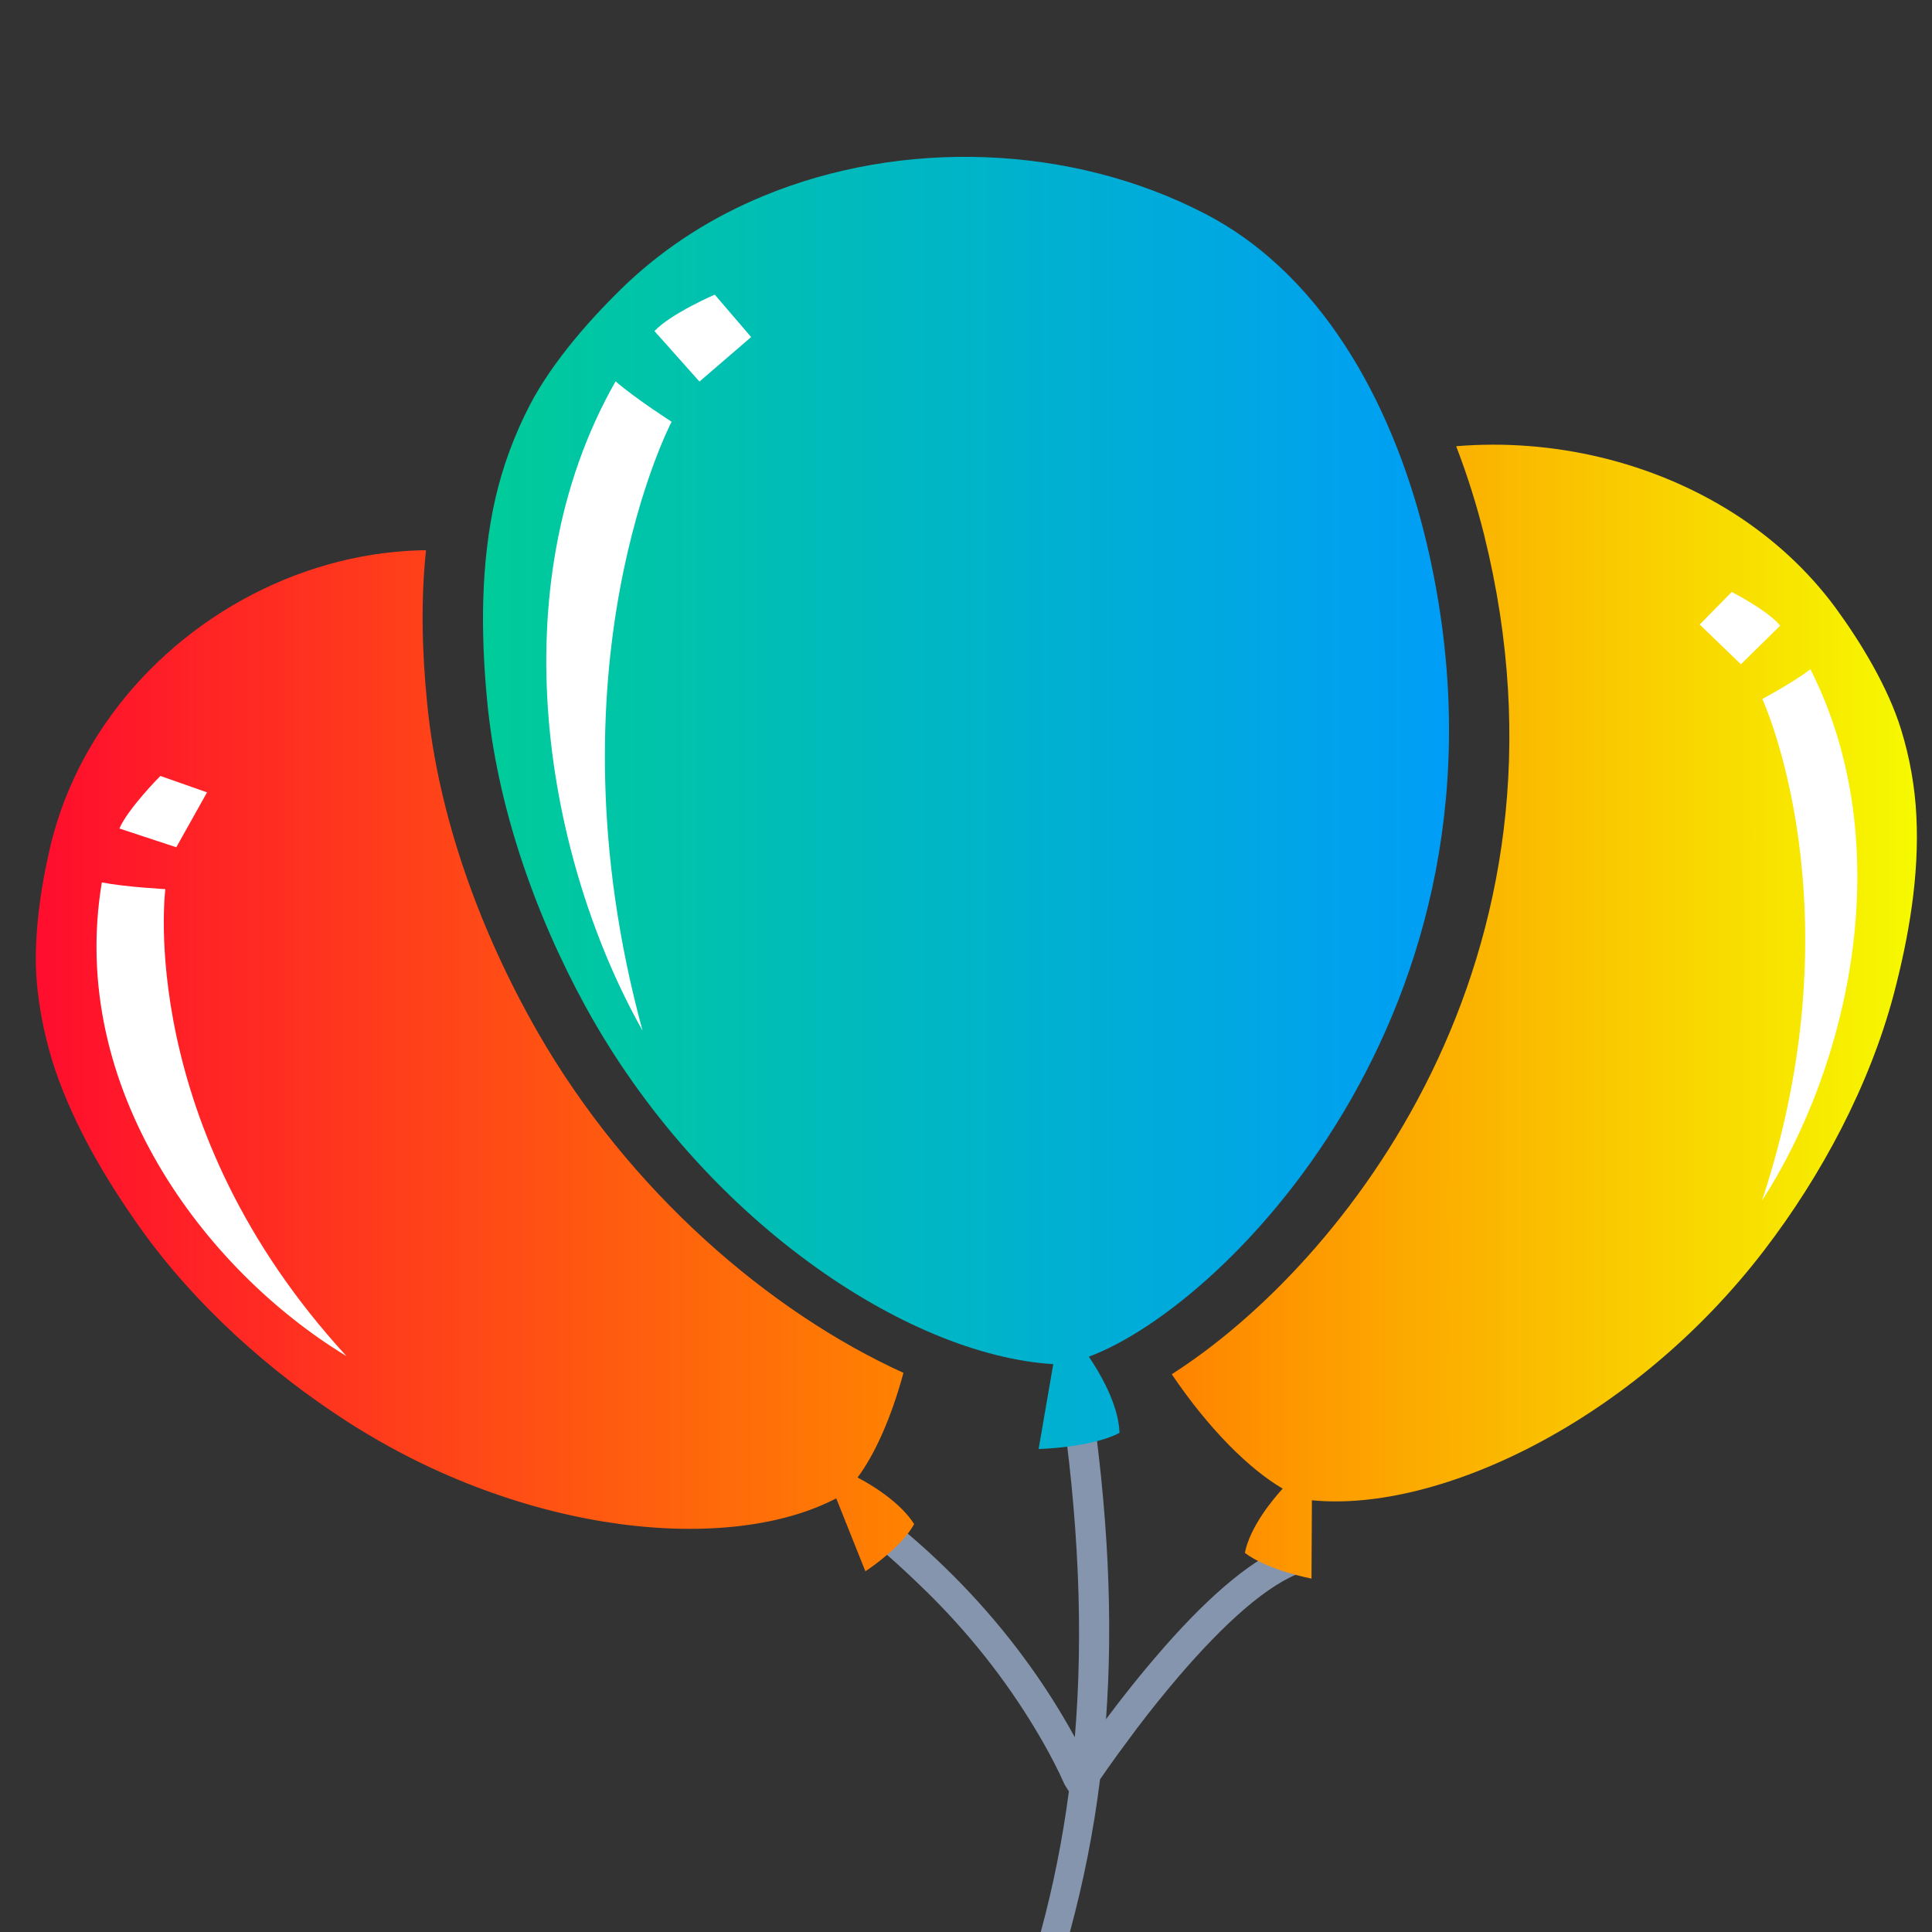
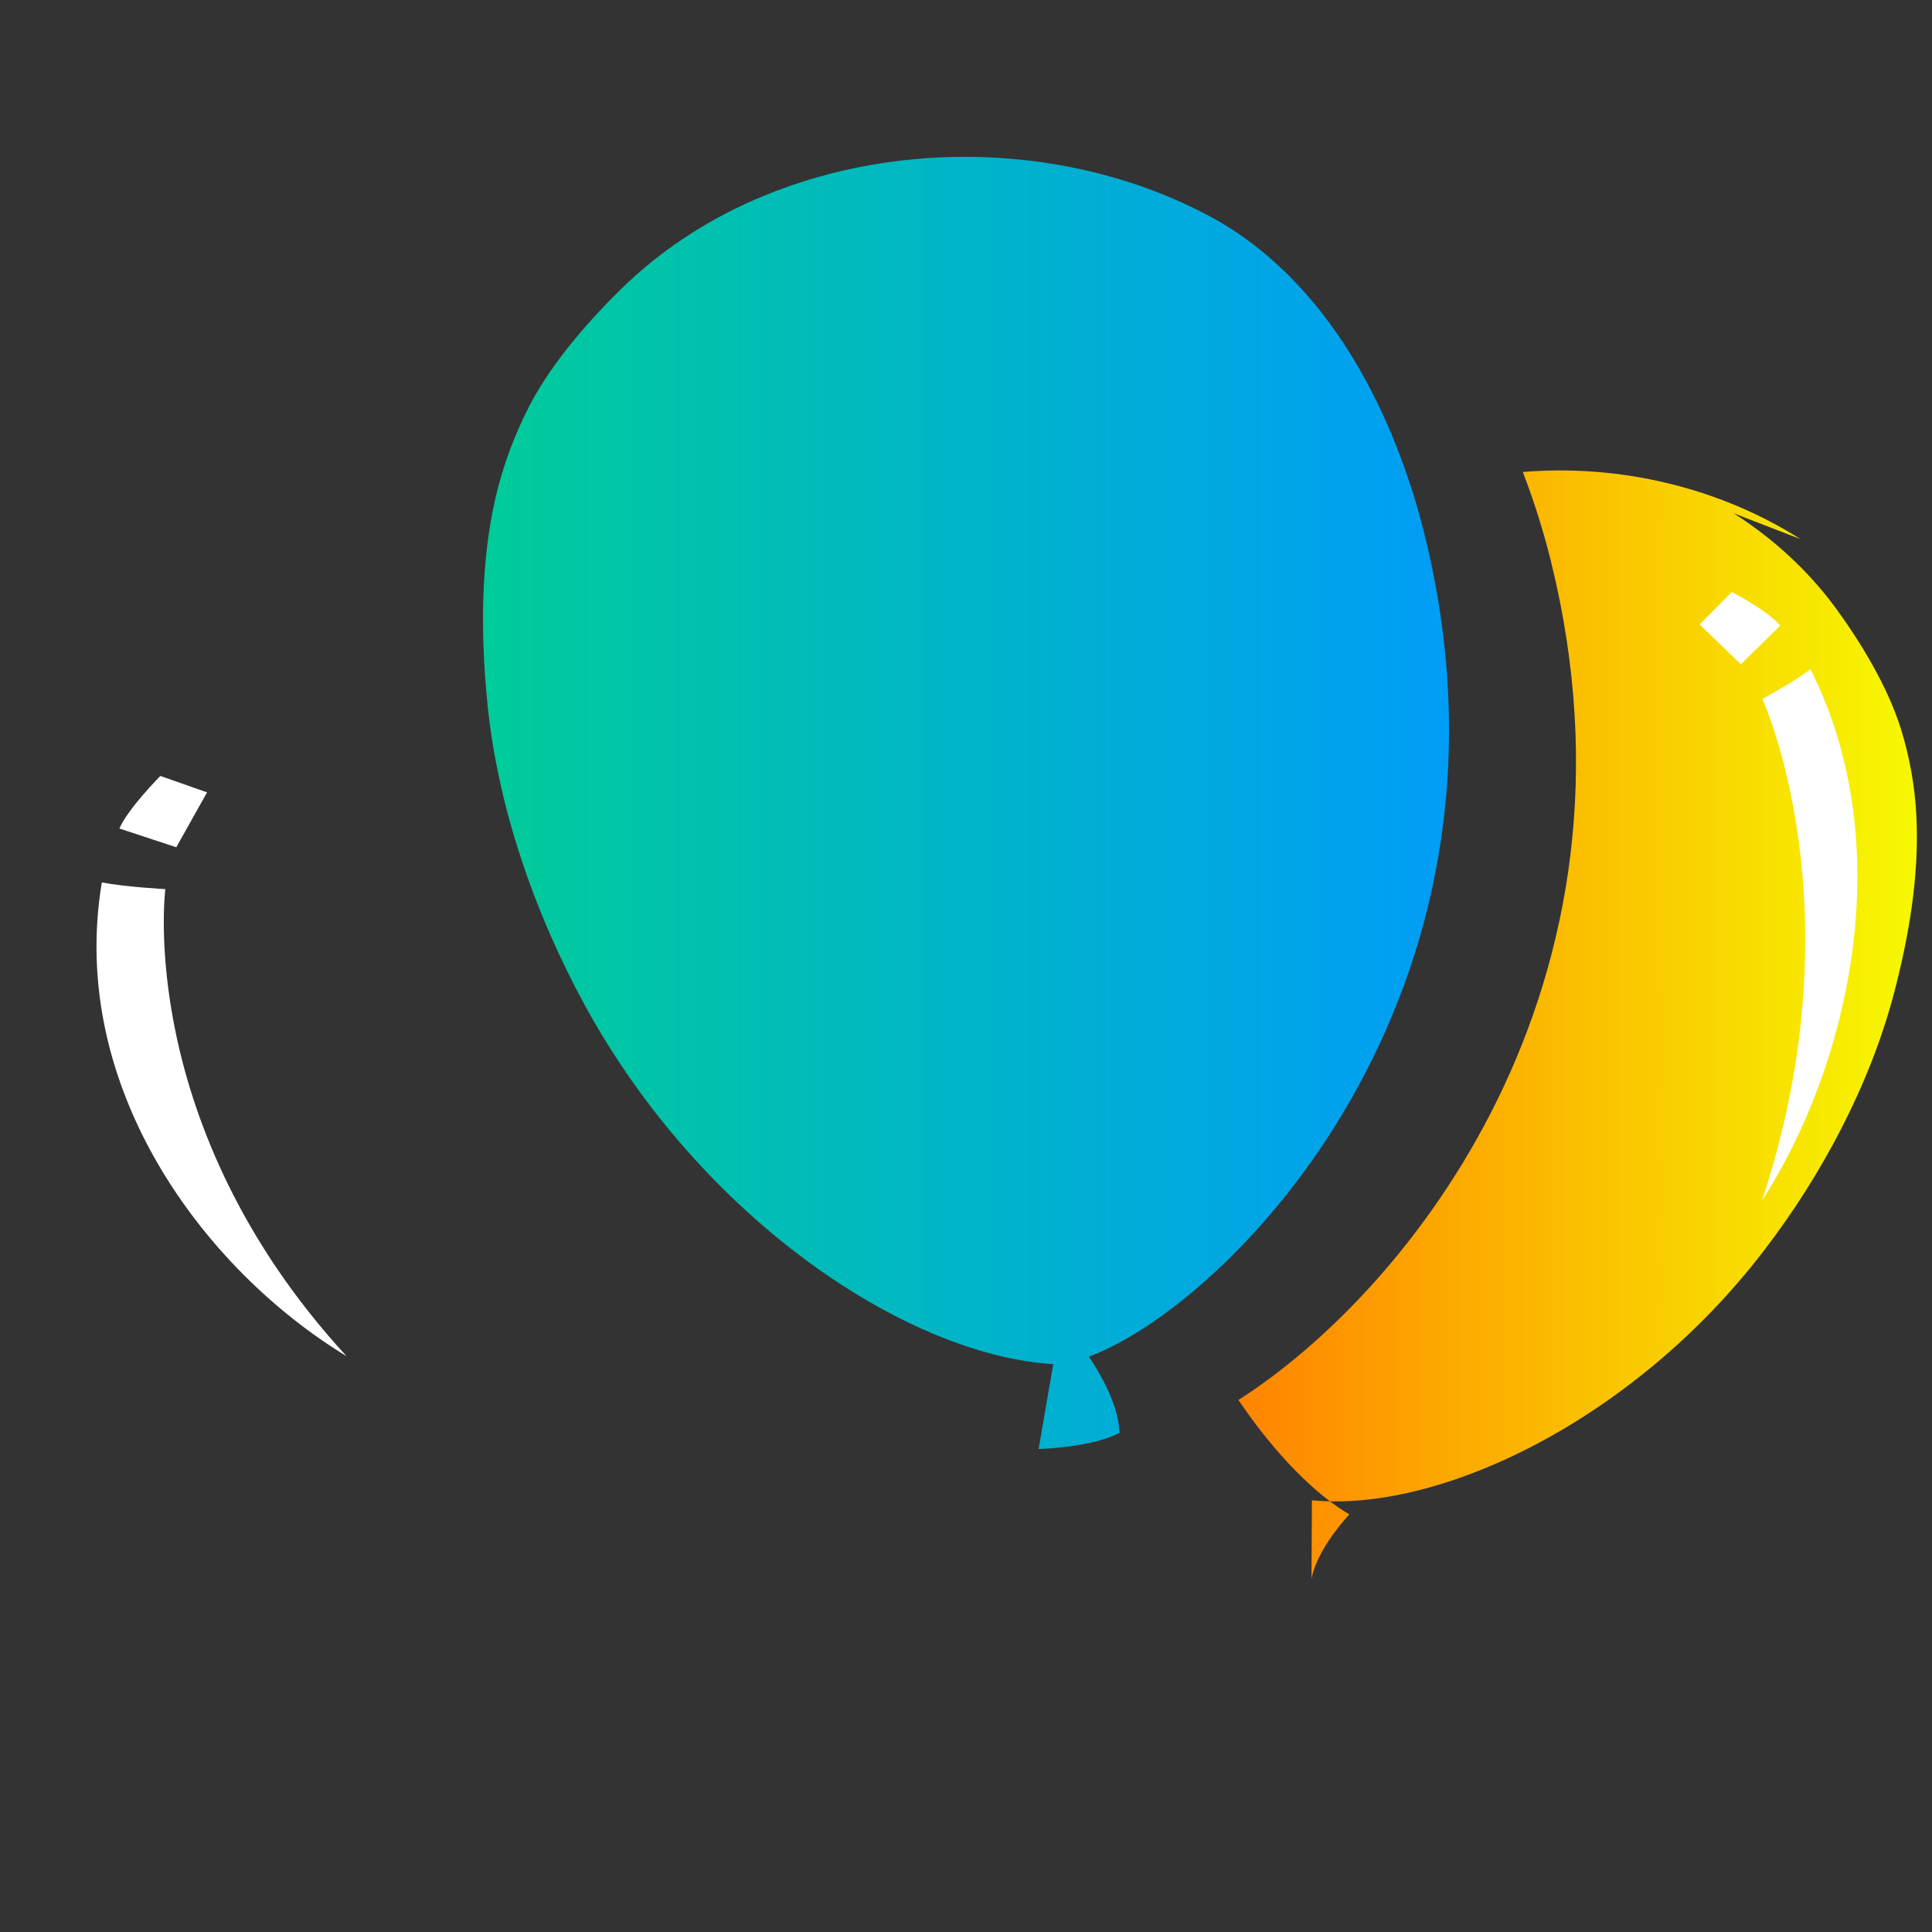
<svg xmlns="http://www.w3.org/2000/svg" width="24" height="24" viewBox="0 0 24 24">
  <rect x="0" y="0" width="24" height="24" fill="#333333" stroke="none" />
  <defs>
    <linearGradient id="q6xcl611ba" x1=".014%" x2="100%" y1="50%" y2="50%">
      <stop offset="0%" stop-color="#FF8400" />
      <stop offset="100%" stop-color="#F6FA00" />
    </linearGradient>
    <linearGradient id="3m2ygvcmtb" x1="0%" x2="99.986%" y1="50%" y2="50%">
      <stop offset="0%" stop-color="#FF0C2E" />
      <stop offset="100%" stop-color="#FF8400" />
    </linearGradient>
    <linearGradient id="qd9e6ia3ec" x1="0%" x2="100%" y1="50%" y2="50%">
      <stop offset="0%" stop-color="#0C9" />
      <stop offset="100%" stop-color="#09F" />
    </linearGradient>
  </defs>
  <g fill="none" fill-rule="evenodd">
-     <path fill="#8595AD" fill-rule="nonzero" d="M13.535 17.222c.234 1.555.294 2.903.204 4.14l-.159.212c.242-.335.502-.67.77-.983.295-.346.583-.645.858-.882.265-.228.512-.395.743-.493l.115-.044.118.356c-.209.07-.456.228-.731.465-.258.223-.534.509-.819.842-.173.203-.344.416-.508.632l-.242.327c-.088.122-.162.227-.219.31-.081.654-.208 1.281-.374 1.896h-.362c.152-.562.27-1.144.35-1.753l-.004.002-.05-.08-.059-.128c-.082-.172-.185-.363-.31-.57-.356-.591-.814-1.184-1.384-1.736-.307-.298-.614-.577-.972-.832l.193-.306.275.205c.27.209.525.43.765.664.595.576 1.073 1.194 1.445 1.812.063.105.121.206.174.303.107-1.286.053-2.698-.187-4.303-.016-.103.055-.198.157-.213.103-.016.198.055.213.157z" />
    <g>
-       <path fill="url(#q6xcl611ba)" d="M7.286 1.126c.487.311.92.705 1.265 1.173.322.44.655.994.815 1.513.107.345.173.716.19 1.075.038.739-.094 1.504-.282 2.217-.3 1.128-.893 2.244-1.61 3.179-1.62 2.116-4.038 3.26-5.617 3.104l-.005.973s-.547-.104-.828-.32c.066-.325.344-.66.47-.798-.402-.234-.908-.725-1.378-1.421 2.11-1.344 5.19-5.153 3.88-10.428-.09-.36-.205-.732-.347-1.1 1.201-.1 2.442.193 3.447.833z" transform="translate(0 5.25) translate(14.25)" />
-       <path fill="url(#3m2ygvcmtb)" d="M5.22.086h.072c-.067.632-.048 1.279.014 1.898.135 1.398.657 2.837 1.373 4.087 1.14 1.987 2.888 3.48 4.544 4.233-.155.572-.361 1.02-.57 1.3.16.084.528.301.703.579-.148.27-.52.529-.594.578l-.012.008-.362-.906c-1.328.695-3.866.465-6.064-.947-.97-.622-1.901-1.456-2.577-2.405-.425-.597-.821-1.267-1.06-1.967-.115-.342-.194-.71-.228-1.069-.049-.539.04-1.17.162-1.693.13-.556.365-1.073.678-1.53C2.175.968 3.669.129 5.22.086z" transform="translate(0 5.25) translate(0 1.5)" />
+       <path fill="url(#q6xcl611ba)" d="M7.286 1.126c.487.311.92.705 1.265 1.173.322.44.655.994.815 1.513.107.345.173.716.19 1.075.038.739-.094 1.504-.282 2.217-.3 1.128-.893 2.244-1.61 3.179-1.62 2.116-4.038 3.26-5.617 3.104l-.005.973c.066-.325.344-.66.47-.798-.402-.234-.908-.725-1.378-1.421 2.11-1.344 5.19-5.153 3.88-10.428-.09-.36-.205-.732-.347-1.1 1.201-.1 2.442.193 3.447.833z" transform="translate(0 5.25) translate(14.25)" />
    </g>
    <path fill="#FFF" d="M22.49 8.314c1.117 2.21.468 4.947-.602 6.601 1.206-3.642.004-6.232.004-6.232s.383-.205.598-.369zm-.978-.96s.442.224.602.418l-.488.48-.512-.494.398-.404zM1.266 10.962c.295.057.788.083.788.083s-.382 2.939 2.251 5.802c-1.769-1.073-3.466-3.336-3.04-5.885zm.726-1.323l.58.204-.382.682-.707-.233c.107-.248.509-.653.509-.653z" />
    <path fill="url(#qd9e6ia3ec)" d="M9.478 2.437c1.727-.717 3.827-.646 5.493.219 1.55.804 2.383 2.538 2.75 4.085 1.334 5.628-2.452 9.466-4.195 10.112.118.173.37.584.381.947-.362.186-1.005.2-1.005.2l.182-1.054c-1.835-.113-4.373-1.816-5.814-4.449-.636-1.165-1.1-2.506-1.22-3.808-.078-.82-.08-1.694.105-2.503.09-.392.238-.791.426-1.153.284-.545.771-1.098 1.224-1.528.487-.455 1.056-.813 1.673-1.068z" />
-     <path fill="#FFF" d="M7.647 4.737c.249.216.696.502.696.502s-1.594 3.037-.361 7.564c-1.187-2.105-1.807-5.481-.335-8.066zM8.879 3.66l.452.527-.642.553-.559-.627c.205-.219.749-.453.749-.453z" />
  </g>
</svg>